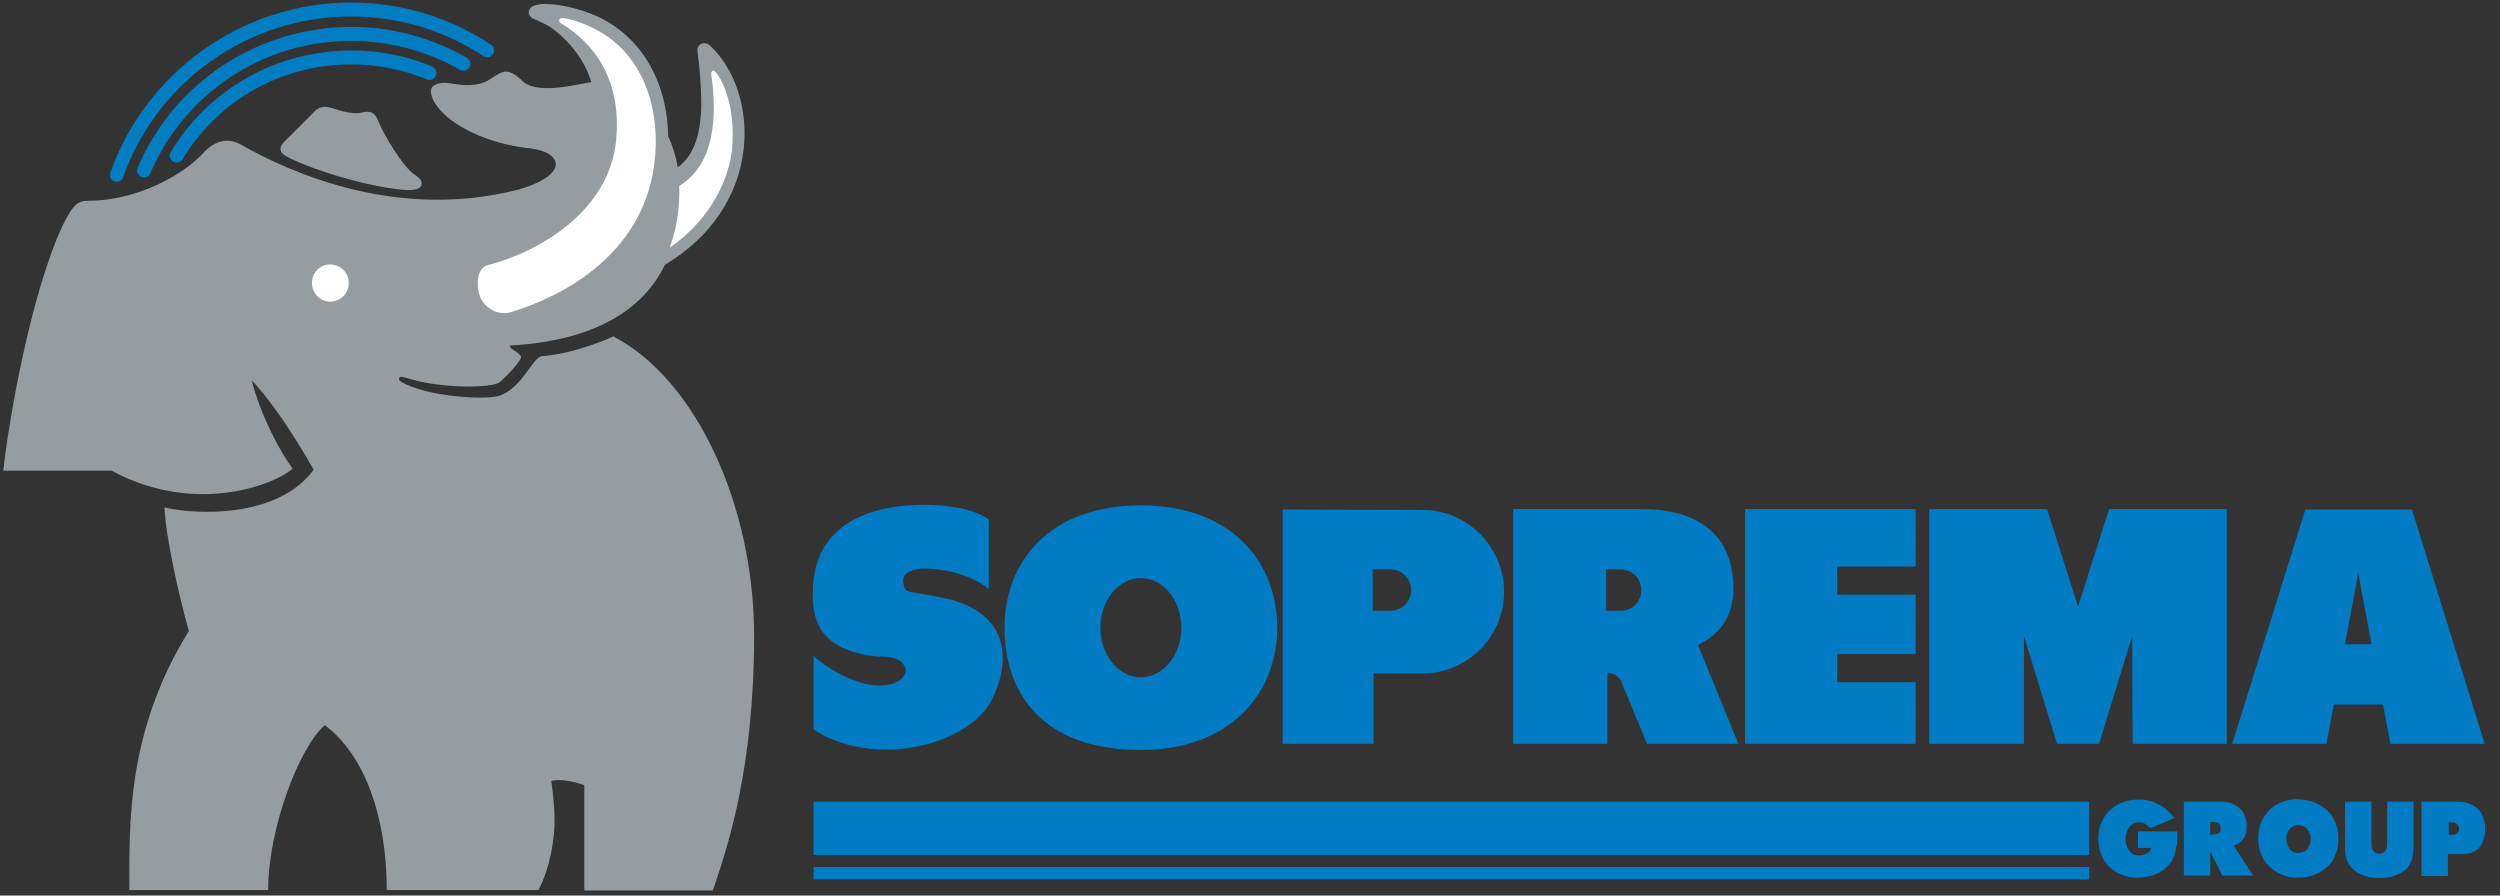
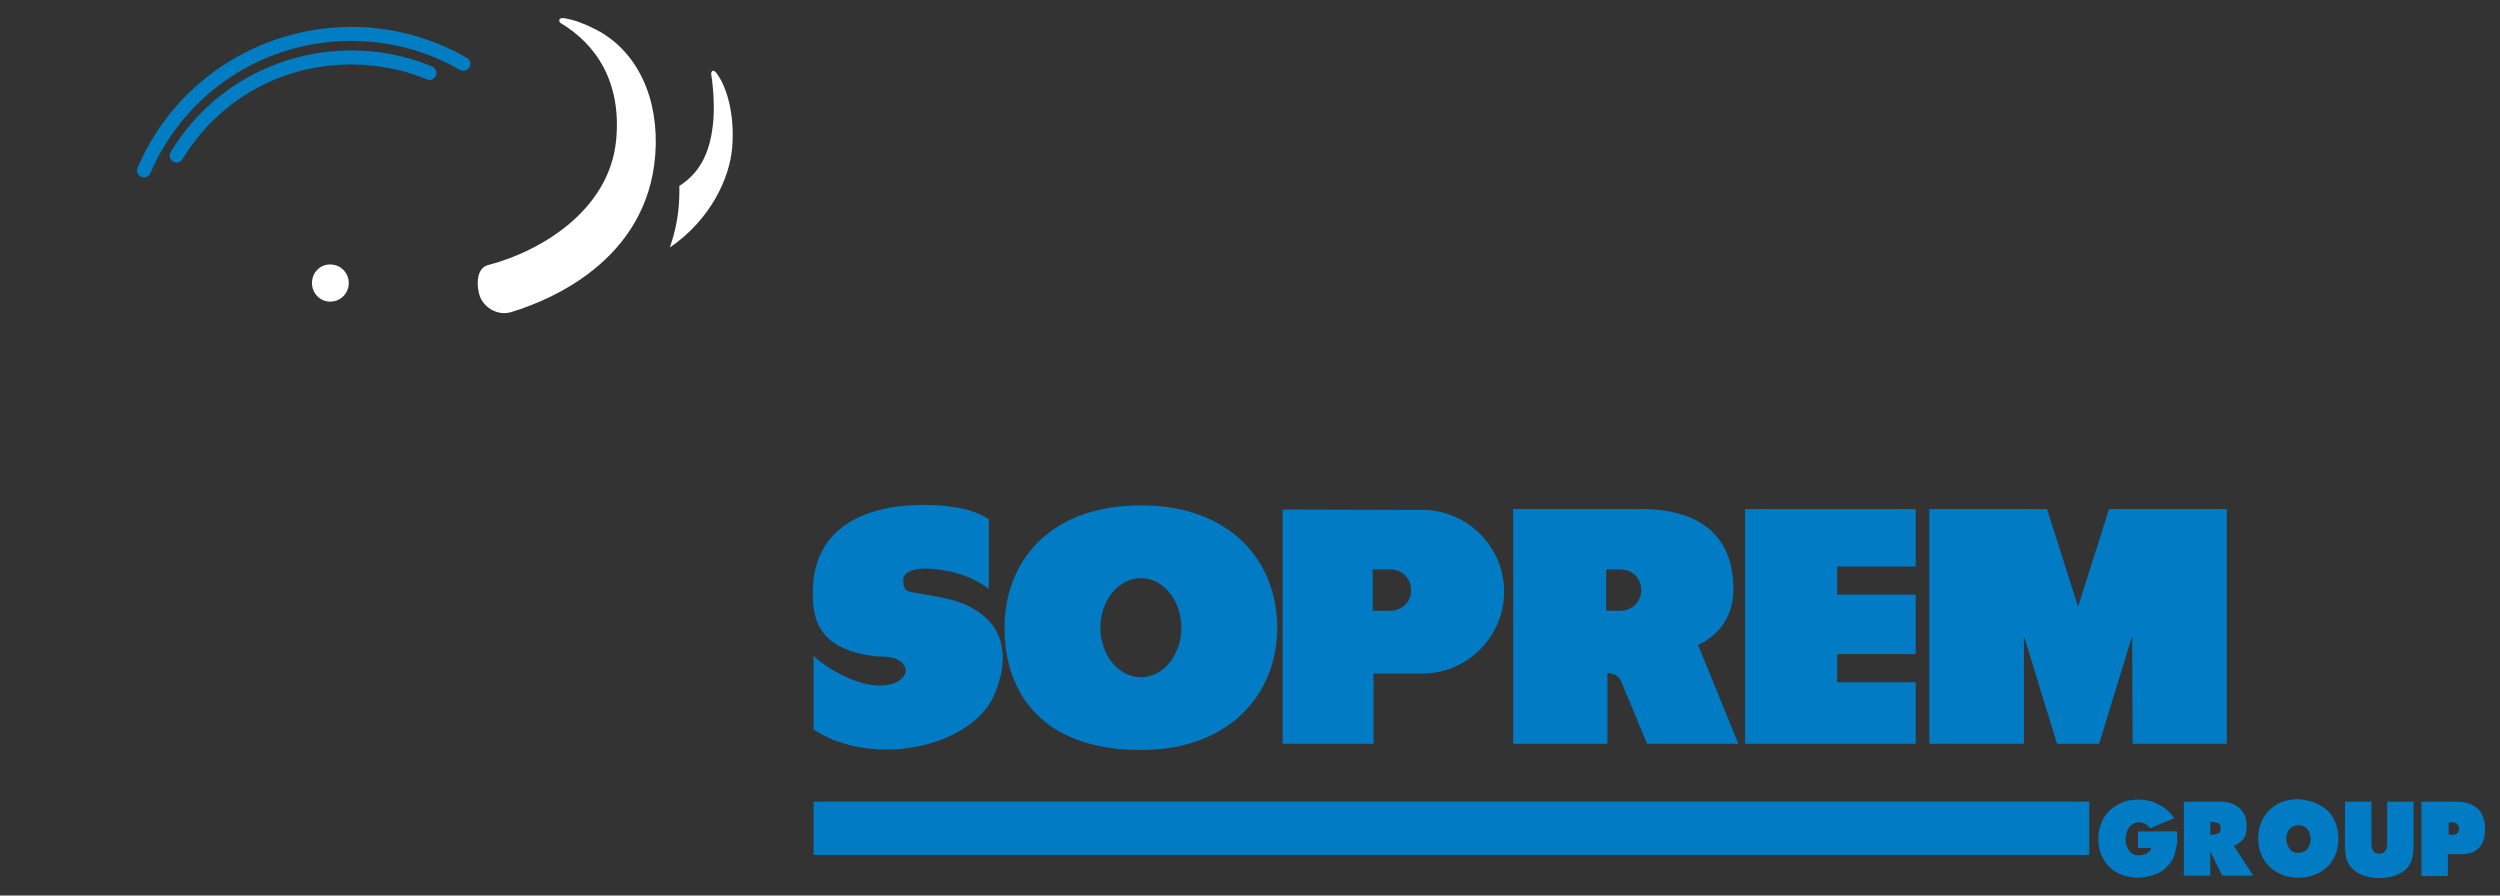
<svg xmlns="http://www.w3.org/2000/svg" width="201px" height="72px" viewBox="0 0 201 72" version="1.1">
  <rect x="0" y="0" width="201" height="72" fill="#333333" stroke="none" />
  <title>soprema-group-logo-vector</title>
  <g id="Page-1" stroke="none" stroke-width="1" fill="none" fill-rule="evenodd">
    <g id="soprema-group-logo-vector" fill-rule="nonzero">
      <g id="Group" fill="#969DA0">
-         <path d="M33.854,14.95 C33.721,15.183 33.355,15.282 32.791,15.282 C30.266,15.183 25.415,13.821 23.056,12.591 C22.625,12.326 22.591,12.226 22.558,12.027 C22.525,11.761 22.724,11.495 22.957,11.296 L22.957,11.296 C22.957,11.296 24.983,9.269 25.216,9.037 C25.449,8.771 25.814,8.439 26.645,8.671 C27.442,8.937 28.439,9.236 29.136,9.037 C29.834,8.87 30.166,9.103 30.399,9.701 C30.731,10.598 32.425,13.555 33.455,14.12 C33.887,14.419 33.987,14.718 33.854,14.95" id="Path" />
-         <path d="M43.555,28.638 C42.824,28.738 42.027,31.096 40.233,31.794 C39.169,32.193 34.352,31.927 32.259,30.698 C32.06,30.565 32.06,30.498 32.093,30.399 C32.126,30.299 32.259,30.233 32.724,30.399 C35.714,31.329 39.701,31.163 40.166,30.731 C40.664,30.332 41.927,29.003 41.894,28.704 C41.827,28.439 41.262,28.14 41.096,28.007 C40.93,27.874 40.963,27.774 41.063,27.774 C47.708,27.409 51.694,24.95 53.455,21.296 C57.176,19.07 59.402,15.714 59.801,11.894 C60.133,8.704 59.103,5.548 57.076,3.654 C56.91,3.488 56.578,3.422 56.379,3.522 C56.179,3.621 56.047,3.821 56.08,4.153 C56.279,5.681 56.379,7.076 56.379,8.306 C56.379,10.831 55.748,12.558 54.485,13.455 C54.385,12.658 54.02,11.561 53.721,10.963 C53.654,6.445 51.429,2.591 47.409,1.063 C46.113,0.565 44.12,0.133 43.123,0.399 C42.292,0.598 42.425,1.296 42.857,1.495 C43.455,1.761 44.02,1.993 44.452,2.326 C46.047,3.522 47.11,5.116 47.542,6.611 C46.877,6.645 43.555,7.641 42.159,6.645 C40.864,5.449 40.565,5.581 39.435,6.346 C38.439,7.043 37.01,6.844 36.279,6.711 C35.548,6.578 34.95,6.711 34.718,7.043 C34.518,7.375 34.718,8.073 35.349,8.804 C36.844,10.498 39.801,11.628 42.591,11.927 C45.15,12.193 45.914,14.02 41.661,15.249 C32.027,17.708 23.522,13.987 19.369,11.628 C18.206,10.963 17.176,11.462 16.478,12.159 C14.651,14.219 10.797,16.146 7.076,16.146 C6.412,16.146 5.947,16.246 5.05,18.106 C2.425,23.688 0.664,34.086 0.266,37.841 L8.97,37.841 C15.914,41.595 22.425,38.771 23.522,37.674 C22.558,36.379 20.963,33.455 20.233,30.565 C22.757,33.256 25.216,37.774 25.216,37.774 C22.259,41.761 15.548,41.362 13.223,40.797 C13.322,43.189 14.419,48.04 15.183,50.731 C10.166,58.837 10.399,66.279 10.399,71.561 L21.561,71.561 C21.561,66.578 24.086,60.033 26.113,58.306 C29.336,60.698 31.096,65.714 31.096,71.561 L43.289,71.561 C44.252,69.734 44.618,67.342 44.585,65.814 C44.585,64.485 44.319,62.791 44.319,62.791 C44.319,62.791 45.15,62.492 46.977,63.123 L46.977,71.595 L57.309,71.595 L57.542,70.93 C58.538,67.907 60.631,61.628 60.631,51.163 C60.631,40.565 55.914,30.465 49.302,27.043 C49.302,27.076 46.279,28.439 43.555,28.638" id="Path" />
-       </g>
+         </g>
      <g id="Group" transform="translate(8.638, 0)">
        <path d="M48.97,5.88 C49.867,7.076 50.432,9.336 50.233,11.827 C50.033,14.352 48.472,17.674 45.216,19.9 C45.316,19.502 46.047,17.841 45.98,14.95 C47.542,13.953 48.405,12.425 48.671,10.1 C48.904,8.272 48.571,6.08 48.538,5.947 C48.538,5.781 48.671,5.482 48.97,5.88" id="Path" fill="#FFFFFF" />
        <path d="M36.711,1.462 C37.542,1.595 38.306,1.894 39.037,2.259 C42.193,3.754 44.153,7.176 44.086,11.595 C43.92,20.565 35.98,24.02 32.492,25.083 C31.462,25.415 30.365,24.817 29.967,23.887 C29.701,23.223 29.535,21.528 30.664,21.296 C34.817,20.199 40.332,16.944 40.897,11.296 C41.362,6.545 39.236,3.522 36.445,1.86 C36.179,1.628 36.379,1.395 36.711,1.462" id="Path" fill="#FFFFFF" />
        <path d="M17.907,21.262 C17.076,21.262 16.445,21.927 16.445,22.757 C16.445,23.588 17.11,24.252 17.907,24.252 C18.738,24.252 19.402,23.588 19.402,22.757 C19.402,21.927 18.738,21.262 17.907,21.262" id="Path" fill="#FFFFFF" />
        <path d="M2.425,13.488 C2.292,13.754 2.425,14.086 2.724,14.219 C2.99,14.352 3.322,14.219 3.455,13.92 C6.246,7.442 12.558,3.289 19.601,3.289 C22.658,3.289 25.681,4.086 28.339,5.615 C28.605,5.781 28.937,5.681 29.103,5.415 C29.269,5.15 29.169,4.817 28.904,4.651 C26.08,3.023 22.857,2.159 19.601,2.159 C12.093,2.193 5.349,6.611 2.425,13.488" id="Path" fill="#007DC3" />
-         <path d="M0.233,13.887 C0.133,14.186 0.266,14.485 0.565,14.585 C0.864,14.684 1.163,14.551 1.262,14.252 C3.987,6.512 11.362,1.329 19.568,1.329 C23.389,1.329 27.076,2.425 30.233,4.518 C30.498,4.684 30.831,4.618 30.997,4.352 C31.163,4.086 31.096,3.754 30.831,3.588 C27.475,1.362 23.588,0.199 19.535,0.199 C10.897,0.233 3.123,5.714 0.233,13.887" id="Path" fill="#007DC3" />
        <path d="M5.083,12.226 C4.917,12.492 5.017,12.824 5.282,12.99 C5.548,13.156 5.88,13.056 6.047,12.791 C8.937,8.007 14.02,5.183 19.601,5.183 C21.694,5.183 23.754,5.581 25.681,6.379 C25.947,6.512 26.279,6.379 26.412,6.08 C26.545,5.814 26.379,5.482 26.113,5.349 C24.053,4.485 21.86,4.053 19.601,4.053 C13.621,4.086 8.173,7.11 5.083,12.226" id="Path" fill="#007DC3" />
      </g>
      <rect id="Rectangle" fill="#007BC4" x="65.415" y="64.452" width="102.558" height="4.286" />
-       <rect id="Rectangle" fill="#007BC4" x="65.415" y="69.701" width="102.558" height="1" />
      <g id="Group" transform="translate(65.116, 40.532)" fill="#007BC4">
        <path d="M109.934,26.346 C109.934,26.645 109.934,26.877 109.934,27.043 C109.934,27.209 109.934,27.309 109.9,27.375 C109.9,27.442 109.9,27.475 109.867,27.475 C109.834,27.708 109.767,27.94 109.734,28.14 C109.668,28.339 109.601,28.538 109.502,28.671 C109.336,28.937 109.103,29.169 108.837,29.402 C108.571,29.601 108.239,29.767 107.874,29.867 C107.508,29.967 107.143,30.033 106.777,30.033 C106.312,30.033 105.88,29.967 105.482,29.801 C105.083,29.668 104.751,29.435 104.485,29.169 C104.186,28.904 103.987,28.571 103.821,28.173 C103.654,27.774 103.588,27.375 103.588,26.91 C103.588,26.445 103.654,26.047 103.821,25.648 C103.987,25.249 104.186,24.917 104.485,24.651 C104.784,24.352 105.116,24.153 105.515,23.987 C105.914,23.821 106.346,23.754 106.844,23.754 C107.243,23.754 107.608,23.821 107.94,23.92 C108.272,24.053 108.605,24.219 108.904,24.419 C109.203,24.651 109.468,24.917 109.701,25.249 L107.774,26.047 C107.575,25.88 107.442,25.748 107.309,25.681 C107.176,25.615 107.043,25.581 106.877,25.581 C106.645,25.581 106.445,25.648 106.279,25.781 C106.113,25.914 105.98,26.08 105.914,26.279 C105.814,26.478 105.781,26.711 105.781,26.944 C105.781,27.176 105.814,27.375 105.914,27.575 C105.98,27.774 106.113,27.94 106.279,28.073 C106.445,28.206 106.645,28.239 106.877,28.239 C107.11,28.239 107.309,28.173 107.508,28.073 C107.674,27.973 107.807,27.841 107.841,27.641 L106.777,27.641 L106.777,26.312 L109.934,26.312 L109.934,26.346 Z" id="Path" />
        <path d="M110.465,29.9 L110.465,23.92 L113.422,23.92 C113.754,23.92 114.02,23.953 114.286,24.053 C114.551,24.153 114.784,24.286 114.95,24.452 C115.15,24.618 115.282,24.85 115.382,25.083 C115.482,25.316 115.515,25.615 115.515,25.914 C115.515,26.312 115.449,26.645 115.282,26.877 C115.116,27.11 114.85,27.309 114.485,27.475 L116.047,29.867 L113.555,29.867 L112.591,27.94 L112.591,29.867 L110.465,29.867 L110.465,29.9 Z M112.625,26.578 C112.89,26.578 113.09,26.545 113.223,26.478 C113.322,26.445 113.355,26.379 113.389,26.312 C113.422,26.246 113.422,26.146 113.422,26.047 C113.422,25.847 113.355,25.714 113.223,25.648 C113.09,25.581 112.89,25.548 112.591,25.548 L112.591,26.578 L112.625,26.578 Z" id="Shape" />
        <path d="M120.963,23.987 C121.362,24.153 121.694,24.352 121.993,24.618 C122.292,24.884 122.492,25.216 122.658,25.615 C122.824,26.013 122.89,26.412 122.89,26.877 C122.89,27.342 122.824,27.774 122.658,28.173 C122.492,28.571 122.292,28.904 121.993,29.169 C121.694,29.435 121.362,29.668 120.963,29.801 C120.565,29.967 120.1,30.033 119.635,30.033 C119.169,30.033 118.738,29.967 118.372,29.801 C117.973,29.635 117.641,29.435 117.342,29.136 C117.043,28.87 116.844,28.538 116.678,28.14 C116.512,27.741 116.445,27.342 116.445,26.877 C116.445,26.279 116.578,25.714 116.844,25.249 C117.11,24.784 117.508,24.385 117.973,24.12 C118.472,23.854 119.037,23.721 119.668,23.721 C120.133,23.754 120.565,23.854 120.963,23.987 M119.136,25.98 C119.003,26.08 118.87,26.213 118.804,26.379 C118.738,26.545 118.704,26.711 118.704,26.91 C118.704,27.209 118.804,27.475 118.97,27.708 C119.136,27.94 119.369,28.04 119.668,28.04 C119.967,28.04 120.233,27.94 120.399,27.708 C120.565,27.475 120.664,27.243 120.664,26.91 C120.664,26.611 120.565,26.346 120.399,26.146 C120.233,25.914 119.967,25.814 119.668,25.814 C119.468,25.814 119.302,25.88 119.136,25.98" id="Shape" />
        <path d="M128.937,27.508 C128.937,27.641 128.904,27.874 128.87,28.239 C128.837,28.538 128.738,28.771 128.605,29.003 C128.472,29.236 128.272,29.435 128.04,29.568 C127.807,29.734 127.542,29.834 127.243,29.934 C126.944,30 126.578,30.066 126.213,30.066 C125.615,30.066 125.116,29.967 124.684,29.767 C124.252,29.568 123.953,29.302 123.721,28.937 C123.522,28.605 123.422,28.14 123.422,27.542 L123.422,23.92 L125.548,23.92 L125.548,27.342 C125.548,27.575 125.615,27.774 125.714,27.907 C125.814,28.04 125.98,28.106 126.179,28.106 C126.379,28.106 126.545,28.04 126.645,27.907 C126.744,27.774 126.811,27.575 126.811,27.309 L126.811,23.92 L128.937,23.92 L128.937,27.508 L128.937,27.508 Z" id="Path" />
        <path d="M129.568,29.9 L129.568,23.92 L132.425,23.92 C132.924,23.92 133.322,24.02 133.654,24.186 C133.987,24.352 134.252,24.585 134.419,24.917 C134.585,25.249 134.684,25.648 134.684,26.113 C134.684,27.442 134.053,28.14 132.791,28.14 L131.694,28.14 L131.694,29.9 L129.568,29.9 L129.568,29.9 Z M131.761,26.578 L132.093,26.578 C132.259,26.578 132.359,26.545 132.458,26.445 C132.558,26.346 132.591,26.246 132.591,26.113 C132.591,25.98 132.558,25.847 132.458,25.748 C132.359,25.648 132.226,25.581 132.06,25.581 L131.761,25.581 L131.761,26.578 Z" id="Shape" />
        <polygon id="Path" points="88.904 14.319 88.904 19.269 75.183 19.269 75.183 0.399 88.904 0.399 88.904 5.017 82.591 5.017 82.591 7.276 88.904 7.276 88.904 12.06 82.591 12.06 82.591 14.319" />
        <path d="M14.385,1.229 C14.385,1.229 12.957,-0.033 8.704,0.066 C4.452,0.166 0.233,1.86 0.233,7.11 C0.233,8.904 0.399,11.794 5.548,12.259 C5.548,12.259 7.608,12.093 7.708,13.422 C7.708,13.422 7.608,14.585 5.548,14.585 C3.488,14.585 0.764,12.791 0.299,12.159 L0.299,18.106 C0.299,18.106 2.359,19.734 6.179,19.734 C9.967,19.734 13.488,18.007 14.651,15.681 C15.814,13.322 15.914,10.797 14.186,9.169 C12.458,7.542 10.066,7.475 8.771,7.176 C7.973,7.01 7.508,7.176 7.508,6.08 C7.508,5.449 8.405,5.183 9.236,5.183 C10.033,5.183 12.492,5.349 14.385,6.811 L14.385,1.229 Z" id="Path" />
-         <path d="M128.804,0.432 L120.233,0.432 L114.352,19.269 L121.927,19.269 L122.525,16.113 L126.478,16.113 L127.076,19.269 L134.651,19.269 L128.804,0.432 Z M123.422,11.262 L124.485,5.515 L125.548,11.262 L123.422,11.262 Z" id="Shape" />
        <polygon id="Path" points="101.96 19.269 100.266 19.269 97.608 10.598 97.608 19.269 90 19.269 90 0.399 99.468 0.399 101.96 8.239 104.452 0.399 113.92 0.399 113.92 19.269 106.346 19.269 106.312 10.598 103.654 19.269" />
        <path d="M15.648,9.934 C15.648,4.651 19.236,0.1 26.611,0.1 C33.887,0.1 37.575,4.651 37.575,9.934 C37.575,15.216 33.787,19.767 26.611,19.767 C18.704,19.767 15.648,15.216 15.648,9.934 M26.611,13.92 C28.405,13.92 29.867,12.126 29.867,9.934 C29.867,7.741 28.405,5.947 26.611,5.947 C24.817,5.947 23.355,7.741 23.355,9.934 C23.355,12.126 24.817,13.92 26.611,13.92" id="Shape" />
        <path d="M45.316,19.269 L38.007,19.269 L38.007,0.432 L49.236,0.465 C52.857,0.465 55.814,3.422 55.814,7.043 C55.814,10.664 52.857,13.621 49.236,13.621 L45.316,13.621 L45.316,19.269 Z M46.678,8.571 C47.608,8.571 48.339,7.841 48.339,6.91 C48.339,5.98 47.608,5.249 46.678,5.249 L45.249,5.249 L45.249,8.571 L46.678,8.571 Z" id="Shape" />
        <path d="M71.395,11.296 L74.651,19.269 L67.309,19.269 L65.183,14.153 C64.85,13.621 64.419,13.621 64.12,13.555 L64.12,19.269 L56.545,19.269 L56.545,0.399 L66.877,0.399 C71.362,0.399 74.252,2.392 74.252,6.844 C74.252,8.87 73.256,10.432 71.462,11.296 M65.183,8.571 C66.113,8.571 66.844,7.841 66.844,6.91 C66.844,5.98 66.113,5.249 65.183,5.249 L64.02,5.249 L64.02,8.571 L65.183,8.571 Z" id="Shape" />
      </g>
    </g>
  </g>
</svg>